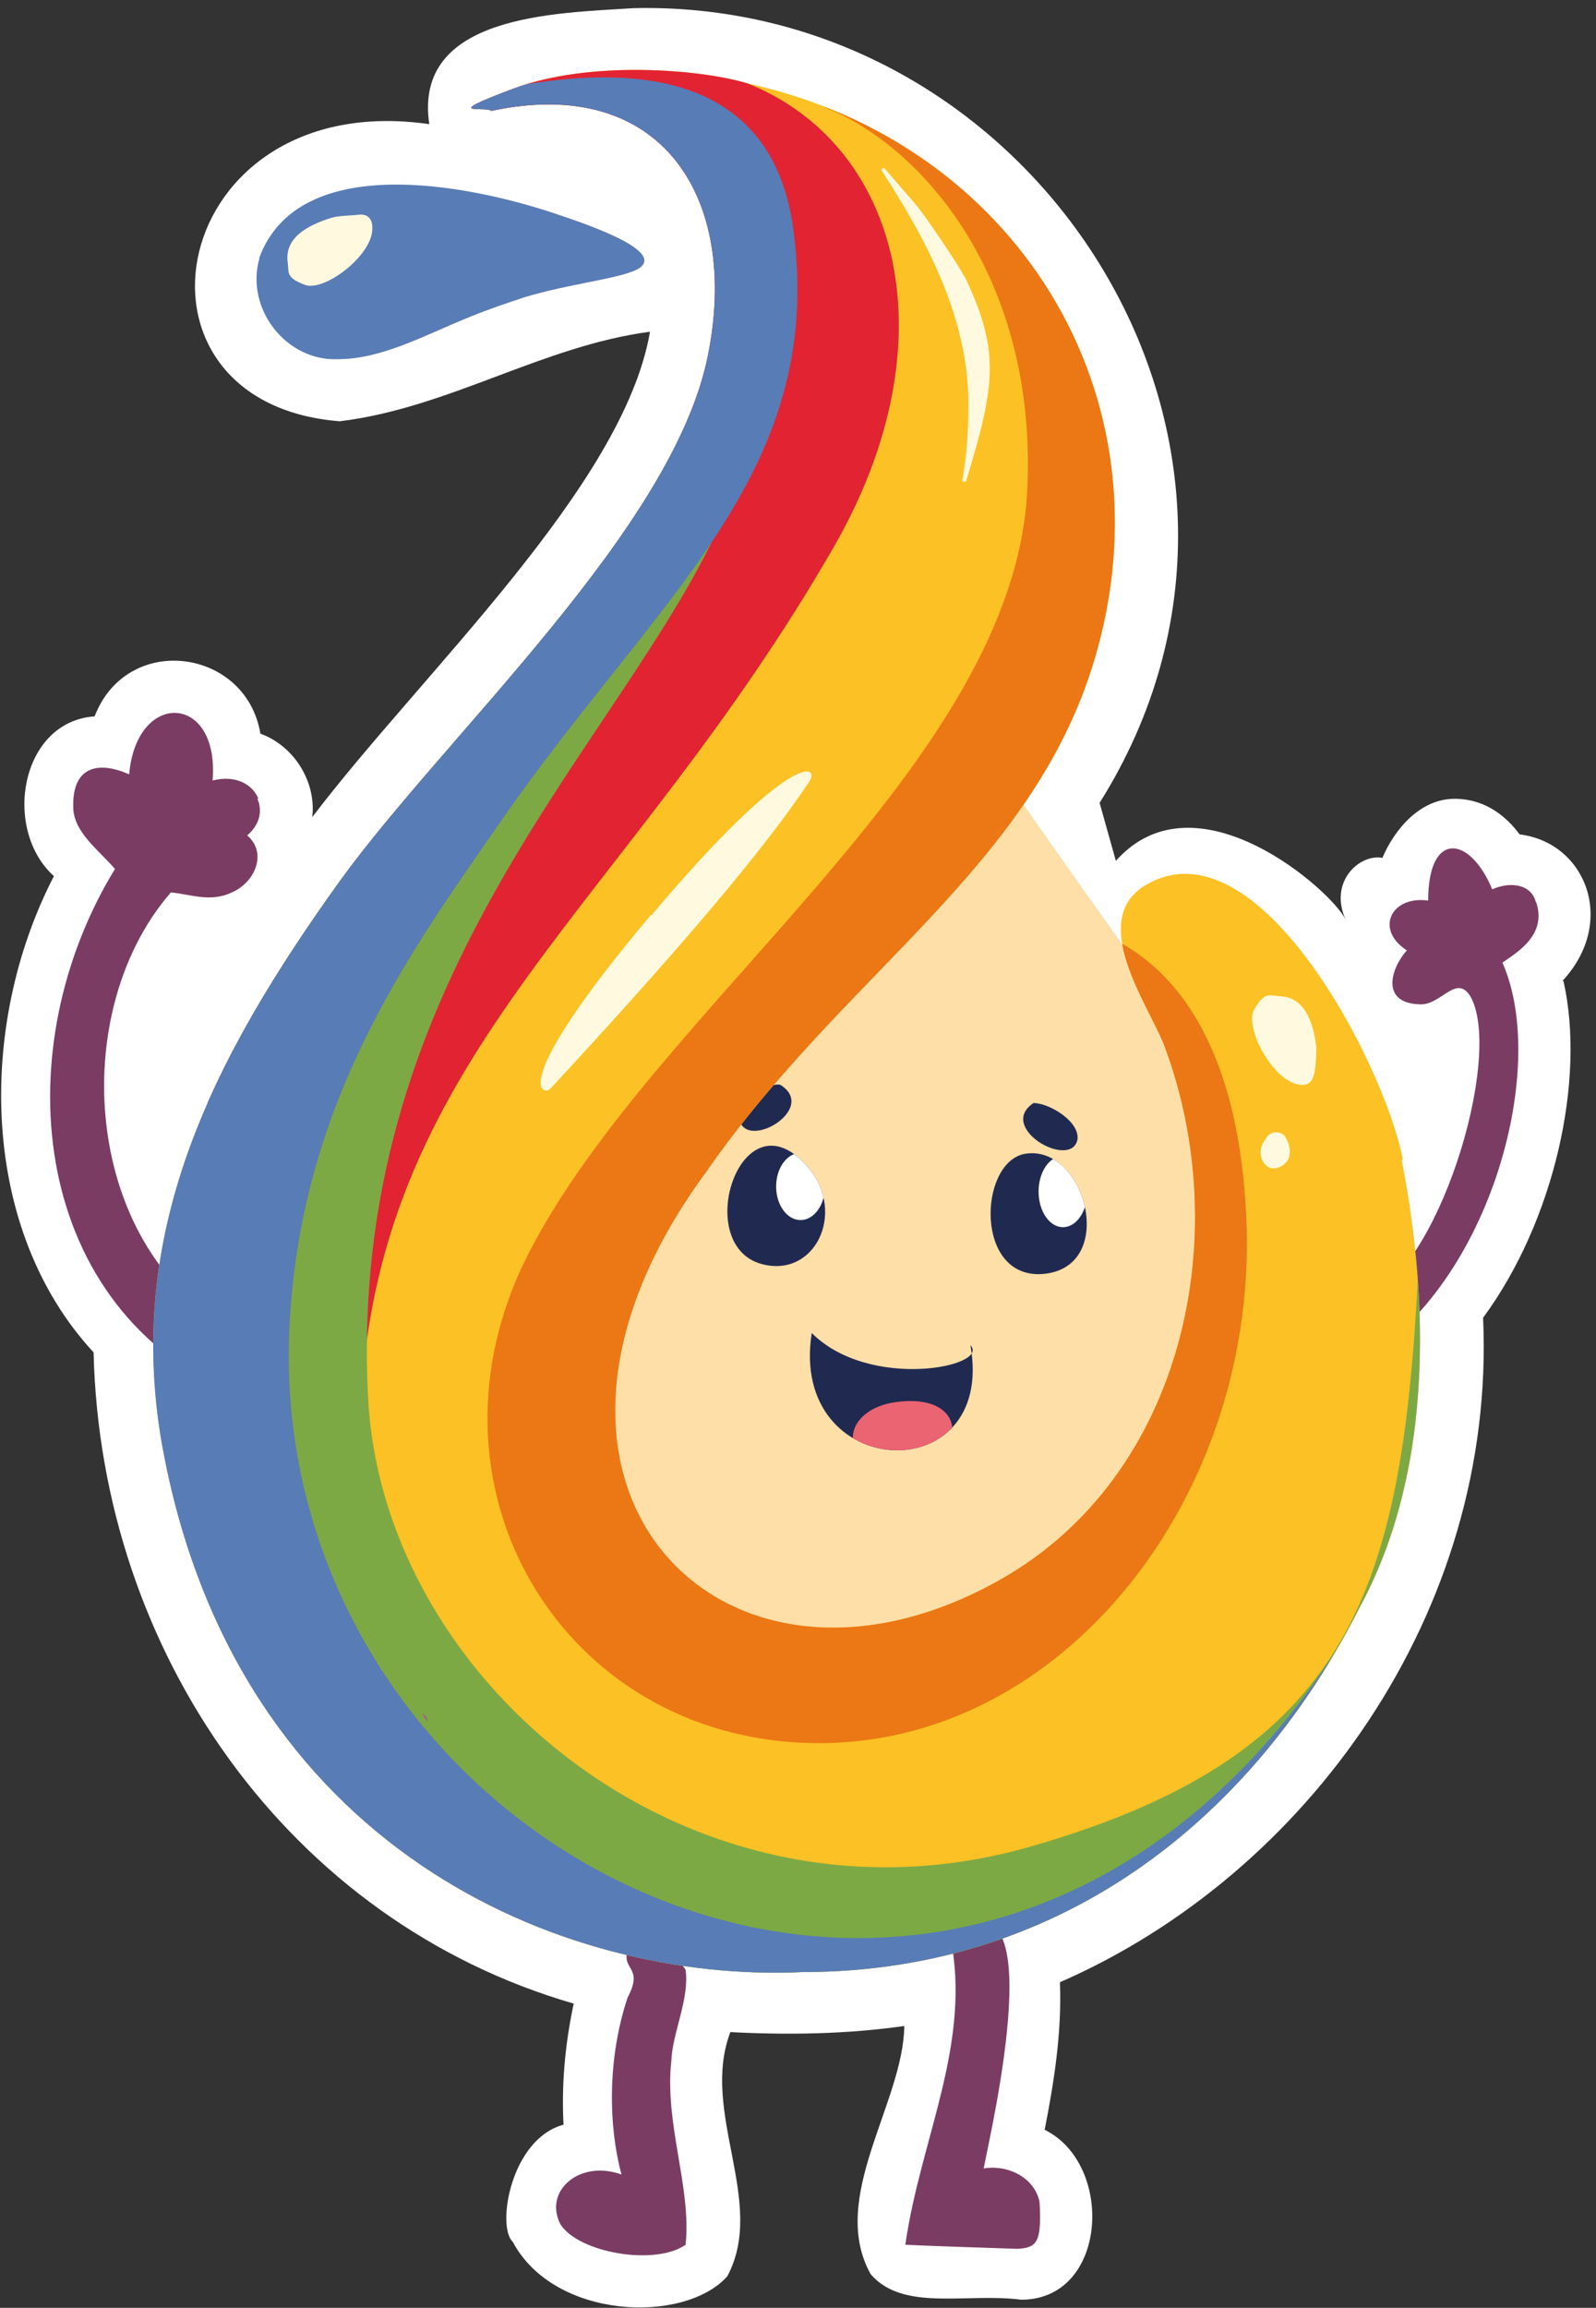
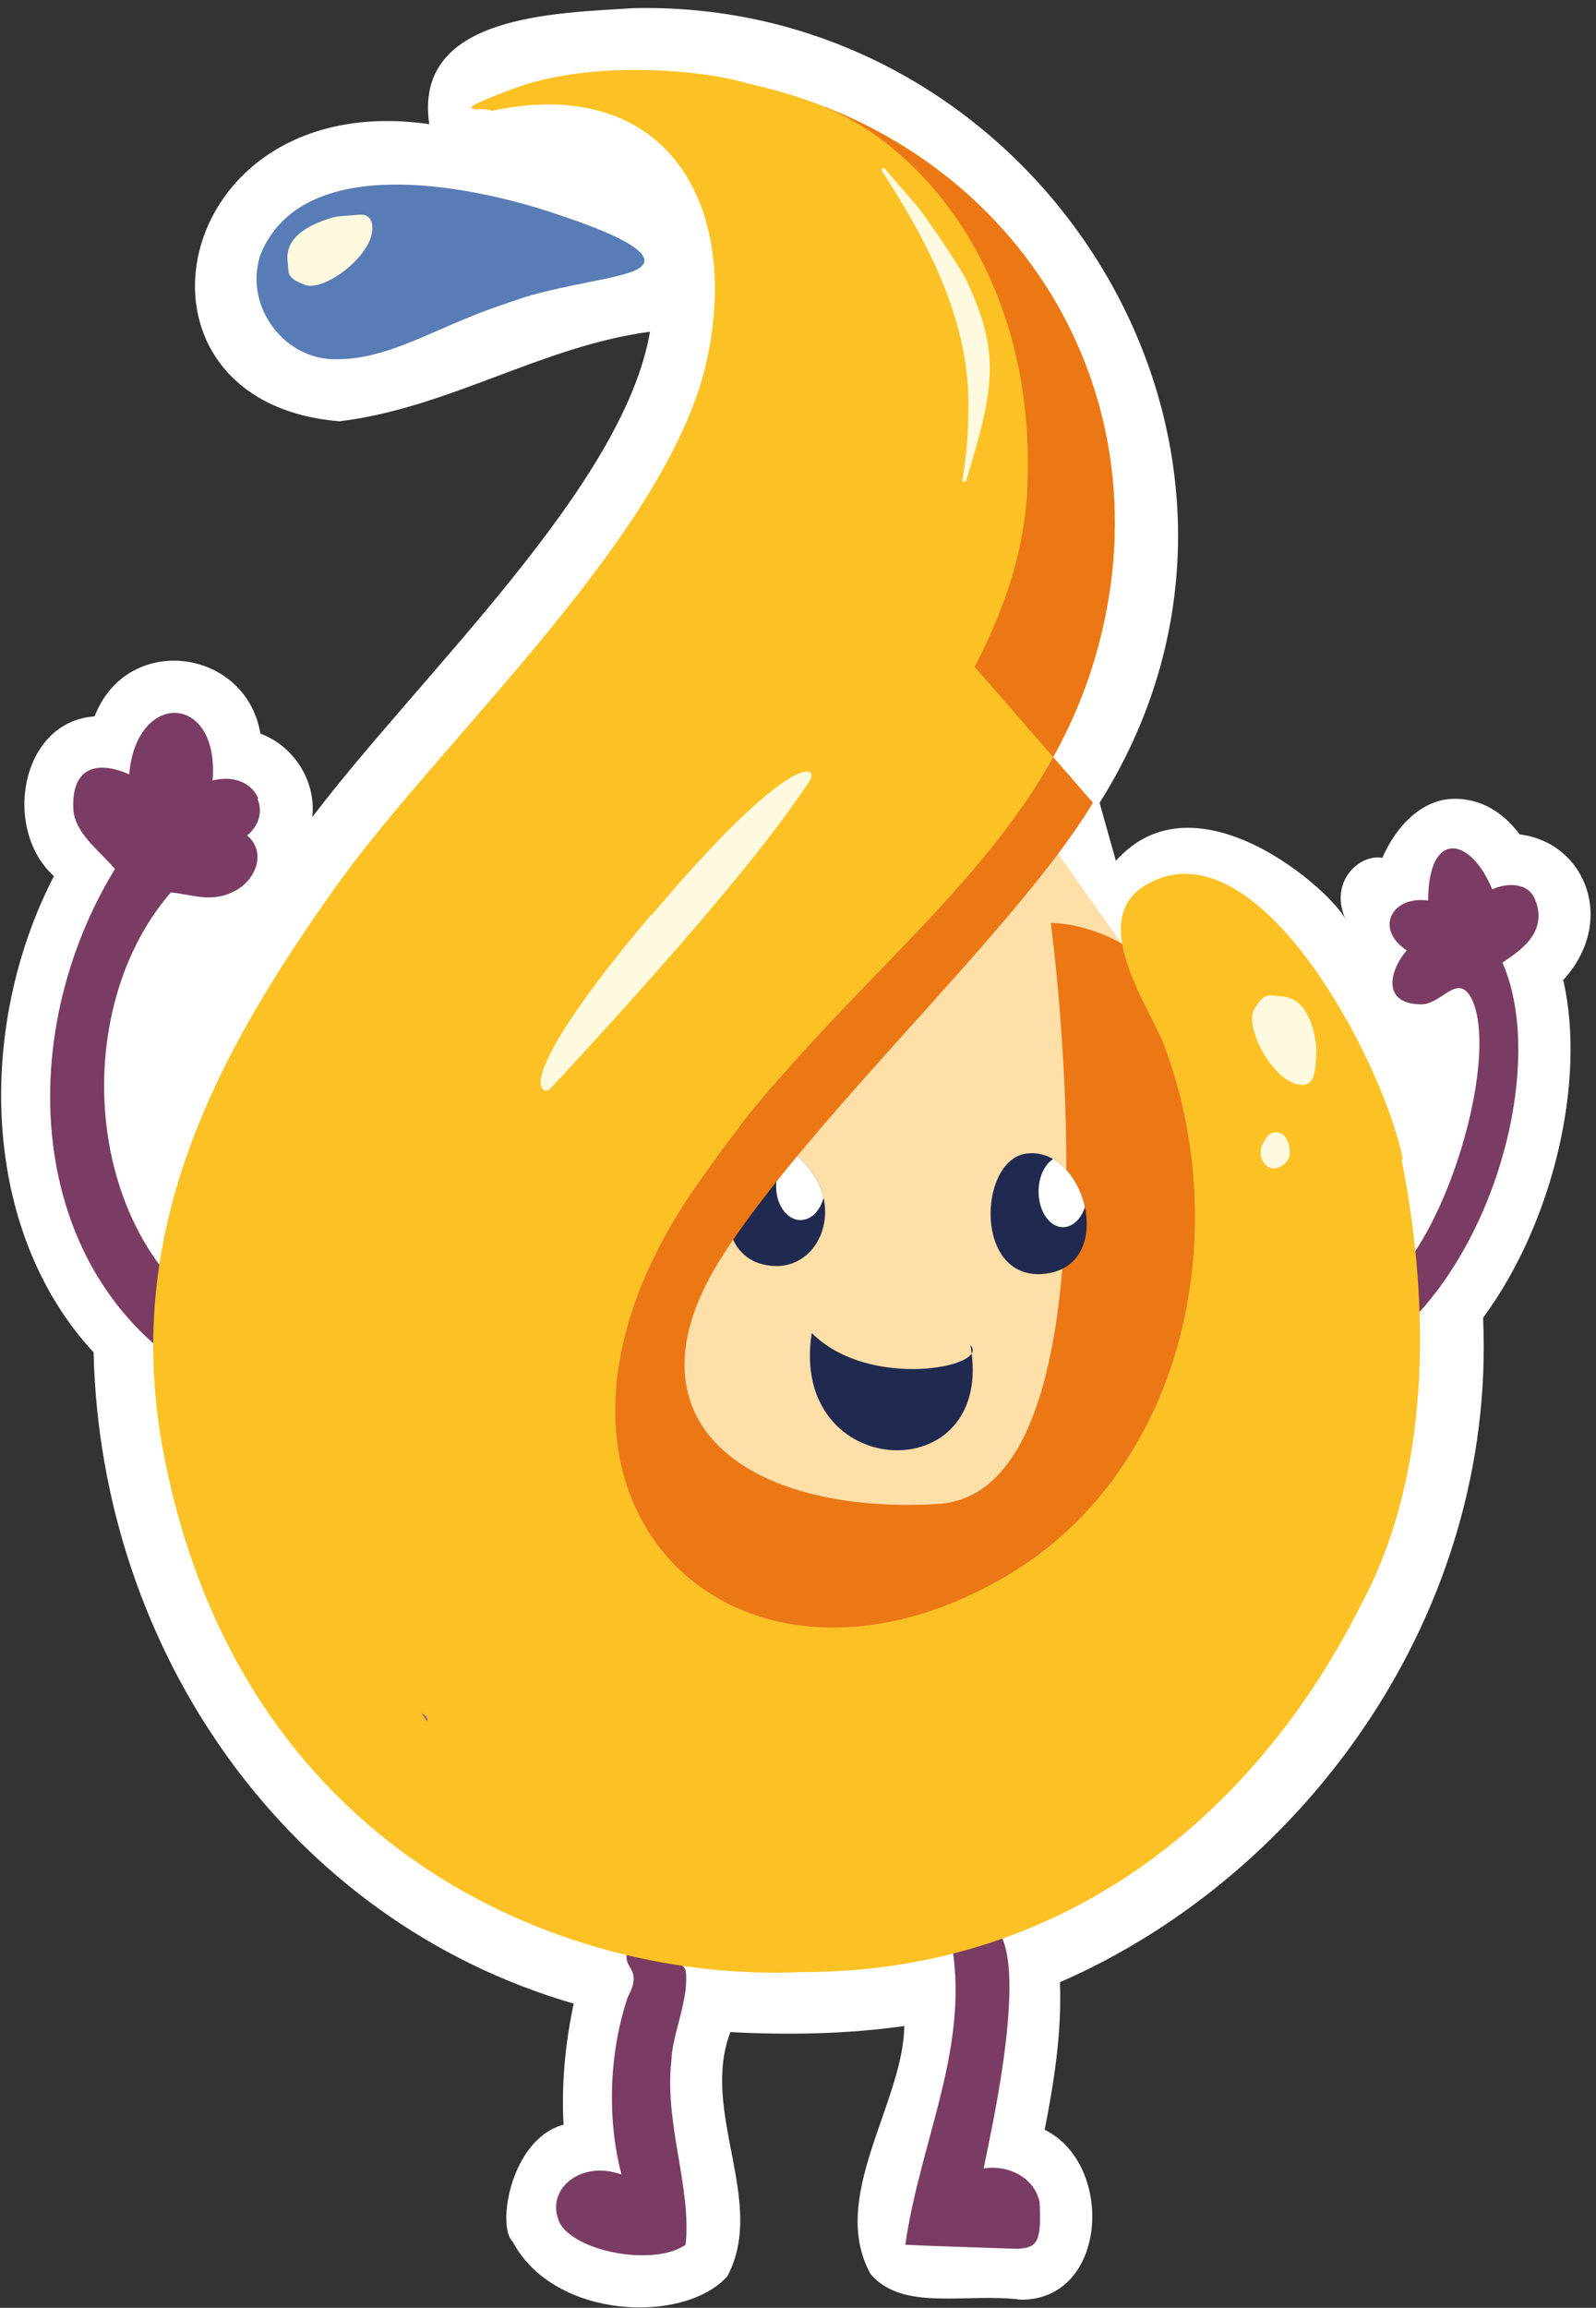
<svg xmlns="http://www.w3.org/2000/svg" id="Ebene_1" version="1.1" viewBox="0 0 156.9 226.8">
  <rect x="0" y="0" width="156.9" height="226.8" fill="#333333" stroke="none" />
  <defs>
    <style>
      .st0 {
        fill: #e22332;
      }

      .st1 {
        fill: #7b3c63;
      }

      .st2 {
        fill: #ffdfa8;
      }

      .st3 {
        fill: #fcc124;
      }

      .st4 {
        fill: #9e6881;
      }

      .st5 {
        fill: #fffadf;
      }

      .st6 {
        fill: #587cb5;
      }

      .st7 {
        clip-path: url(#clippath-1);
      }

      .st8 {
        clip-path: url(#clippath-3);
      }

      .st9 {
        clip-path: url(#clippath-2);
      }

      .st10 {
        fill: #fff;
      }

      .st11 {
        fill: #202a51;
      }

      .st12 {
        fill: #7da945;
      }

      .st13 {
        fill: #ec7715;
      }

      .st14 {
        fill: #eb6472;
      }

      .st15 {
        clip-path: url(#clippath);
      }
    </style>
    <clipPath id="clippath">
      <path class="st11" d="M79.5,114.8c3.7,4.4.6,10.9-4.7,9.4-6.9-2-1.8-17.2,4.7-9.4Z" />
    </clipPath>
    <clipPath id="clippath-1">
-       <path class="st3" d="M137.9,113.9c-1.8-9.3-14.3-33.5-25.3-26.9-5.7,3.4.3,11.8,1.8,15.6,7.1,18.7,2,42.4-16,52.6-27.3,15.5-51.6-9.3-29-40,13.6-19.6,32.1-29.9,38.2-50.4,7.8-26.2-8-50.9-34.1-56.6-4.6-1.4-15.5-2.3-23,.5s-2.7,1.7-2.2,2.2c16.8-3.6,24.4,8.6,21.3,24-3.4,17.1-25.7,37.2-36.2,51.7-12.4,17.3-21.5,34.6-17.3,56.3,7.4,38.6,38.9,52,62.8,50.9,26.2,0,44.7-15.9,54.8-35.9,8.4-15.5,5.9-34.7,4.1-43.9Z" />
+       <path class="st3" d="M137.9,113.9c-1.8-9.3-14.3-33.5-25.3-26.9-5.7,3.4.3,11.8,1.8,15.6,7.1,18.7,2,42.4-16,52.6-27.3,15.5-51.6-9.3-29-40,13.6-19.6,32.1-29.9,38.2-50.4,7.8-26.2-8-50.9-34.1-56.6-4.6-1.4-15.5-2.3-23,.5s-2.7,1.7-2.2,2.2Z" />
    </clipPath>
    <clipPath id="clippath-2">
      <path class="st11" d="M100.7,113.4c6-1.1,9.3,11.2,1.8,11.8-6.7.5-6.3-10.9-1.8-11.8Z" />
    </clipPath>
    <clipPath id="clippath-3">
-       <path class="st11" d="M79.8,131c5.7,5.7,17.6,3.3,15.6,1.2,2.6,14.4-17.9,13.5-15.6-1.2Z" />
-     </clipPath>
+       </clipPath>
  </defs>
  <path class="st10" d="M153.6,96.4c5.4-5.8,2.3-13.6-4.2-14.4-2.1-2.8-4.5-3.5-6.4-3.5-3.4,0-5.9,3-7.1,5.8-2.3-.4-5.3,2.4-3.6,6.1-1.3-2.8-14.7-14.7-22.6-5.8l-1.6-5.7C130,44.1,102.3-.1,62.3.8c-7.6.5-21.7.6-20.1,11.4-25.8-3.7-31.6,27.4-8.8,29.2,10.7-1.3,19.9-7.4,30.5-8.8-2.6,15.2-22.5,33.6-33.2,47.7.4-3.5-1.8-7-5.1-8.2-1.4-8.4-13.1-10-16.3-1.7-7.3.5-9.1,11.1-4,15.7-7.6,14.7-7.3,34.7,3.9,46.8.7,29.5,19.2,55.9,47.2,64-.9,4.2-1.2,8.2-1,11.9-5.2,1.4-6.6,10-5,11.5,4.1,7.7,16.9,8.1,21.1,3.4,3.9-7.3-2.7-16.1.3-24,5.7.3,11.5.2,17.1-.6-.1,7.6-7.5,16.9-3.3,24.4,3.2,3.7,9.4,1.8,14.8,2.5,8.5,0,9.2-13.3,2.3-16.7.9-4.6,1.7-9.5,1.5-14.5,24.3-10.6,42.9-36.4,41.6-65.3,7-9.5,10.1-23.4,7.9-33.1Z" />
  <g>
    <path class="st2" d="M111.6,94.5c41.5,80.7-49.8,106.9-69.8,60.2-20-46.7,46.1-99,41.2-103s28.6,42.9,28.6,42.9Z" />
    <g>
      <path class="st1" d="M25.4,78.5c-.5-1.3-2.1-2.4-4.5-1.8.7-8.6-7.5-8.9-8.2-.6-2.9-1.3-5.6-.9-5.5,3.2,0,2.5,2.6,4.3,4.1,6.1-10.7,17.5-8.5,42.3,11,51.3,3,1,2.1-5.2,2-5.4-15.9-7.1-18.2-31.3-7.5-43.6,2,.2,3.9,1,6,0,2.3-1,3.5-3.9,1.5-5.6,1.3-1.1,1.5-2.5,1-3.6Z" />
      <path class="st1" d="M151,88.7c-.5-2-2.8-2-4.3-1.3-2.2-5.3-6.3-5.8-6.3,1.1-3.6-.5-5.3,2.8-2.1,4.9-1.6,1.8-2.6,5.2,1.3,5.3,2.1.1,3.6-3.1,5-.7,3.2,6-3.3,27.2-10.5,29.6-1.5.5-2.4,1.3-1.9,2.7,0,.7.7,3.2.8,3.9,13.2-7.1,19.4-29,14.7-39.6,1.6-1.1,4.4-2.8,3.3-6Z" />
      <path class="st1" d="M102.2,216.4c-.5-2.4-3.1-3.7-5.5-3.3.8-4.1,6.9-30.3-3.3-22.9,2.2,10.6-2.9,19.9-4.4,30.4,1.8.1,8.1.3,11,.4,2-.1,2.4-.7,2.2-4.6Z" />
      <path class="st1" d="M66,202.5c.1-2.7,1.8-6.1,1.4-8.9-.7-1.4-4.9-3.6-5.7-1.9-.6,1.9,1.6,1.6,0,4.6-2,6-1.9,12.6-.6,17.4-4.1-1.5-7.7,1.6-6,4.9,1.8,2.8,9.3,4.1,12.3,2,.6-5.6-2.1-11.9-1.4-18.1Z" />
    </g>
    <path class="st11" d="M72.7,108.7c.1,0,.2-.3.6-.6.7-.5,2.5-1.7,3.4-1.5,4.2,2.6-5,7.5-4,2.1Z" />
    <g>
      <path class="st11" d="M79.5,114.8c3.7,4.4.6,10.9-4.7,9.4-6.9-2-1.8-17.2,4.7-9.4Z" />
      <g class="st15">
        <ellipse class="st10" cx="78.7" cy="116.6" rx="2.4" ry="3.3" />
      </g>
    </g>
    <g>
      <path class="st3" d="M137.9,113.9c-1.8-9.3-14.3-33.5-25.3-26.9-5.7,3.4.3,11.8,1.8,15.6,7.1,18.7,2,42.4-16,52.6-27.3,15.5-51.6-9.3-29-40,13.6-19.6,32.1-29.9,38.2-50.4,7.8-26.2-8-50.9-34.1-56.6-4.6-1.4-15.5-2.3-23,.5s-2.7,1.7-2.2,2.2c16.8-3.6,24.4,8.6,21.3,24-3.4,17.1-25.7,37.2-36.2,51.7-12.4,17.3-21.5,34.6-17.3,56.3,7.4,38.6,38.9,52,62.8,50.9,26.2,0,44.7-15.9,54.8-35.9,8.4-15.5,5.9-34.7,4.1-43.9Z" />
      <g class="st7">
-         <path class="st0" d="M35.5,137.6c1.9-34.4,26.2-48.6,46.5-83.9,11.6-20.2,6.5-39.5-8.5-45.5-17.7-7.1-35.8,3.3-35.8,3.3l-18.2,95.1,16,31Z" />
        <path class="st13" d="M81,10.5c9.8,3.9,20.9,16.9,20,37.4-1.1,27.2-36.6,50.9-49.1,75.4-11.5,22.6,3.2,47.5,27.9,48s44.2-24.5,42.7-52.1c-1.5-29-19.2-28.5-19.2-28.5,0,0,7.6,56-11.1,57.1s-31.7-8.1-21.1-24.5,36.6-38.9,39-50.5c2.5-11.6,2.7-49-4.2-53.7s-24.9-8.6-24.9-8.6Z" />
        <path class="st12" d="M14.3,22.5c2.7-.8,66.1,9.5,55.7,30.7s-36,43.8-33.8,84.4c1.6,28.1,32.1,53.3,65,43.9s37-26.4,38.4-60.4c19.3,57.1-40.9,85.7-74.2,72.2-33.3-13.5-47.4-33.3-46.1-68.9,1.2-35.6,17.5-40.9,24.5-76,3.5-17.5-7.9-27.6-18.2-22.9s-11.4-3-11.4-3Z" />
-         <path class="st6" d="M42.6,10.1c2.8.1,32.3-10.9,35.4,12.5,3.2,24.2-13.6,36.1-29.1,58.6-8.3,12-19.1,26.6-20.4,48.4-3.3,53.4,67.2,88.7,103.4,31.8-5.6,46.2-67.5,50.4-94.8,27C9.8,165,2.7,141.8,15.1,108.4c12.5-33.4,29.5-33.3,47.3-64.4,8.8-15.5,1.3-28.7-10-27.5s-9.8-6.5-9.8-6.5Z" />
-         <path class="st3" d="M79,53.7" />
      </g>
    </g>
    <path class="st4" d="M42,169.2c-.2-.3-.3-.4-.6-.9.3.3.7.3.6.9Z" />
    <path class="st6" d="M25.5,25.4c-1.4,4.9,2.6,10.1,7.7,9.9,4.4,0,8.6-2.4,13.1-4.2,1.7-.7,3.5-1.3,5.3-1.9,4.3-1.3,9.2-1.8,11-2.7,3.6-1.9-6.9-5.1-8.3-5.6-8.5-2.8-24.9-6-28.8,4.4h0Z" />
    <path class="st5" d="M64,89.9c-14.3,17-10.6,17.8-9.9,17.1,12.4-13.4,20.8-23.2,25.4-30.1,1.3-1.8-1.6-3.4-15.5,13.1Z" />
    <path class="st5" d="M129.4,102.8c0,.6,0,1.8-.2,2.7s-.7,1.2-1.4,1.1c-2.7-.3-5.5-5.7-4.5-7.4s1.4-1.4,2.4-1.3c2.4,0,3.4,2.3,3.7,5Z" />
    <path class="st5" d="M126.4,111.8c.4.7.5,1.4.3,2s-1.2,1.3-2,.9,0,0,0,0c-.8-.5-1-1.6-.5-2.4l.3-.5c.4-.7,1.5-.7,1.9,0Z" />
    <path class="st5" d="M94.8,27.1c3.5,7.3,3.1,10.6.2,20.1,0,.2-.4.2-.4,0,.4-2.3.6-4.6.6-6.9.2-8.6-3.9-16.4-8.5-23.5-.1-.2.1-.4.3-.2l3.2,3.7c.8,1,4.1,5.8,4.6,6.9Z" />
    <path class="st5" d="M32.6,21.4c.6-.2,1.8-.2,2.7-.3s1.3.5,1.3,1.2c.2,2.7-4.7,6.4-6.6,5.7s-1.6-1.2-1.7-2.1c-.4-2.4,1.7-3.7,4.3-4.5Z" />
    <g>
      <path class="st11" d="M100.7,113.4c6-1.1,9.3,11.2,1.8,11.8-6.7.5-6.3-10.9-1.8-11.8Z" />
      <g class="st9">
        <ellipse class="st10" cx="104.5" cy="117.1" rx="2.4" ry="3.5" />
      </g>
    </g>
-     <path class="st11" d="M101.6,108.4c1.6,0,4.7,1.9,4.3,3.7-.8,2.8-7.9-1.3-4.3-3.7Z" />
    <g>
      <path class="st11" d="M79.8,131c5.7,5.7,17.6,3.3,15.6,1.2,2.6,14.4-17.9,13.5-15.6-1.2Z" />
      <g class="st8">
        <path class="st14" d="M88,137.8c8.4-1.2,6.8,7.5-.9,6.2-4.9-.8-4-5.5.9-6.2Z" />
      </g>
    </g>
  </g>
</svg>